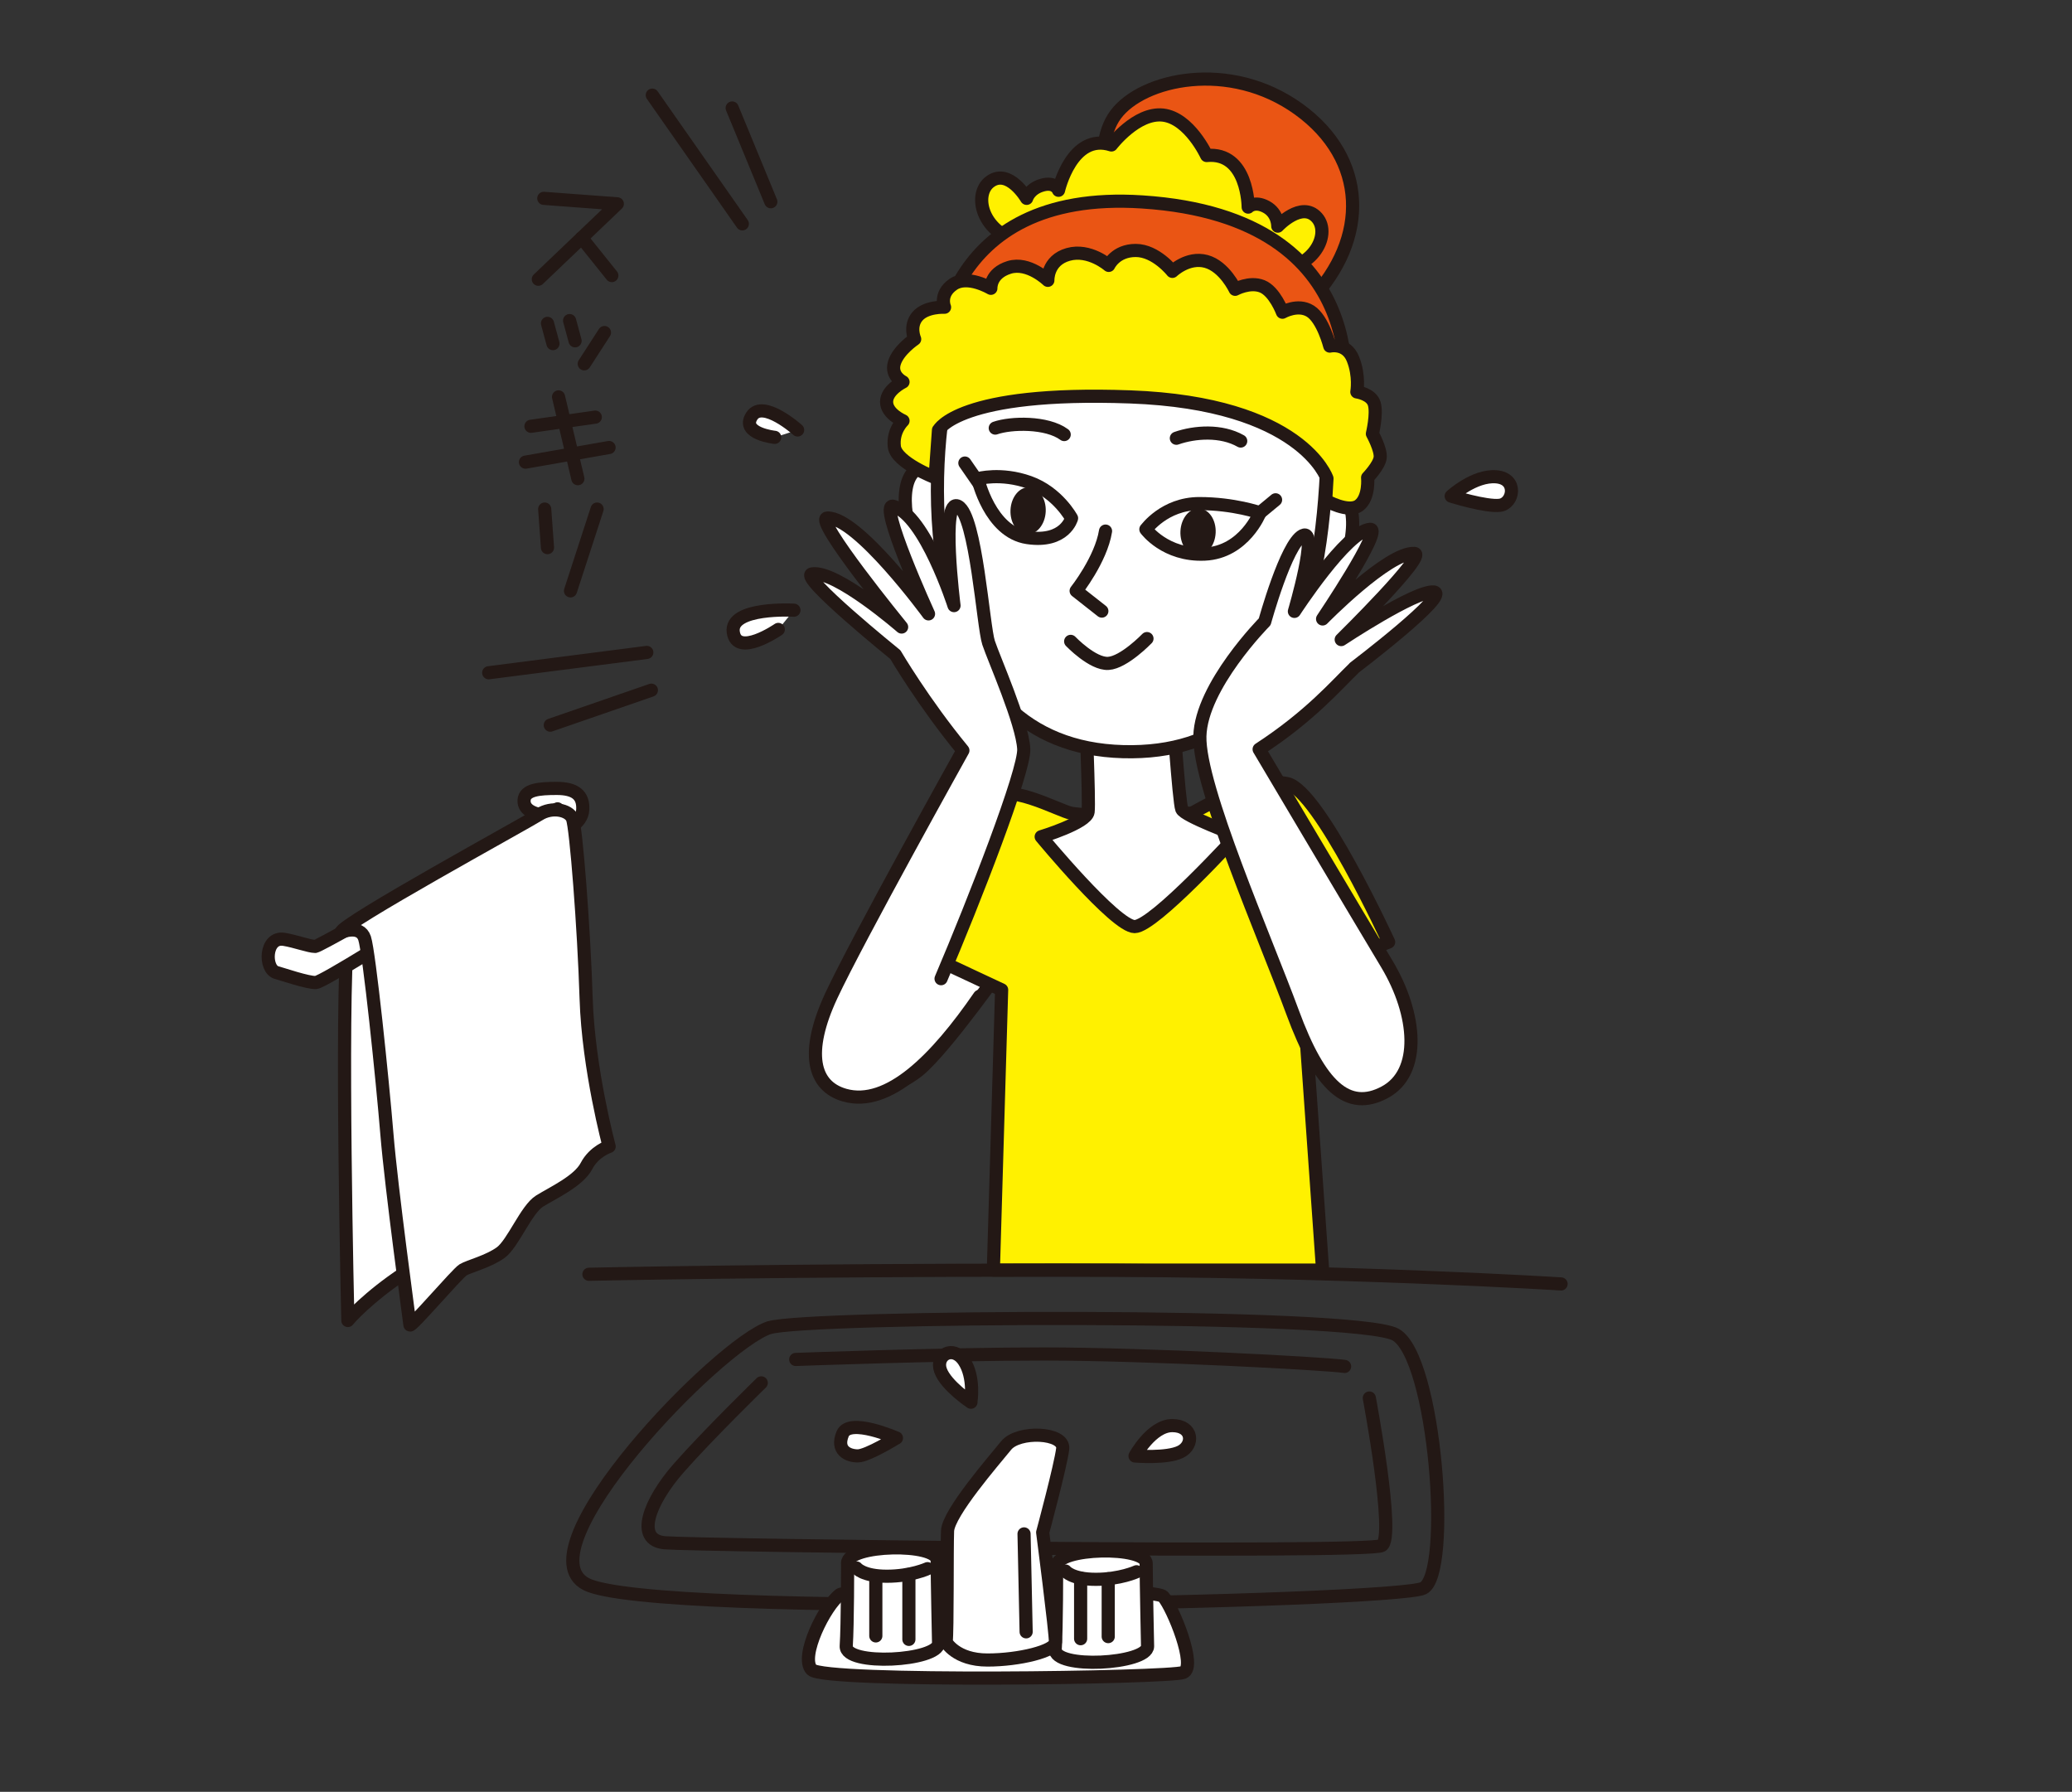
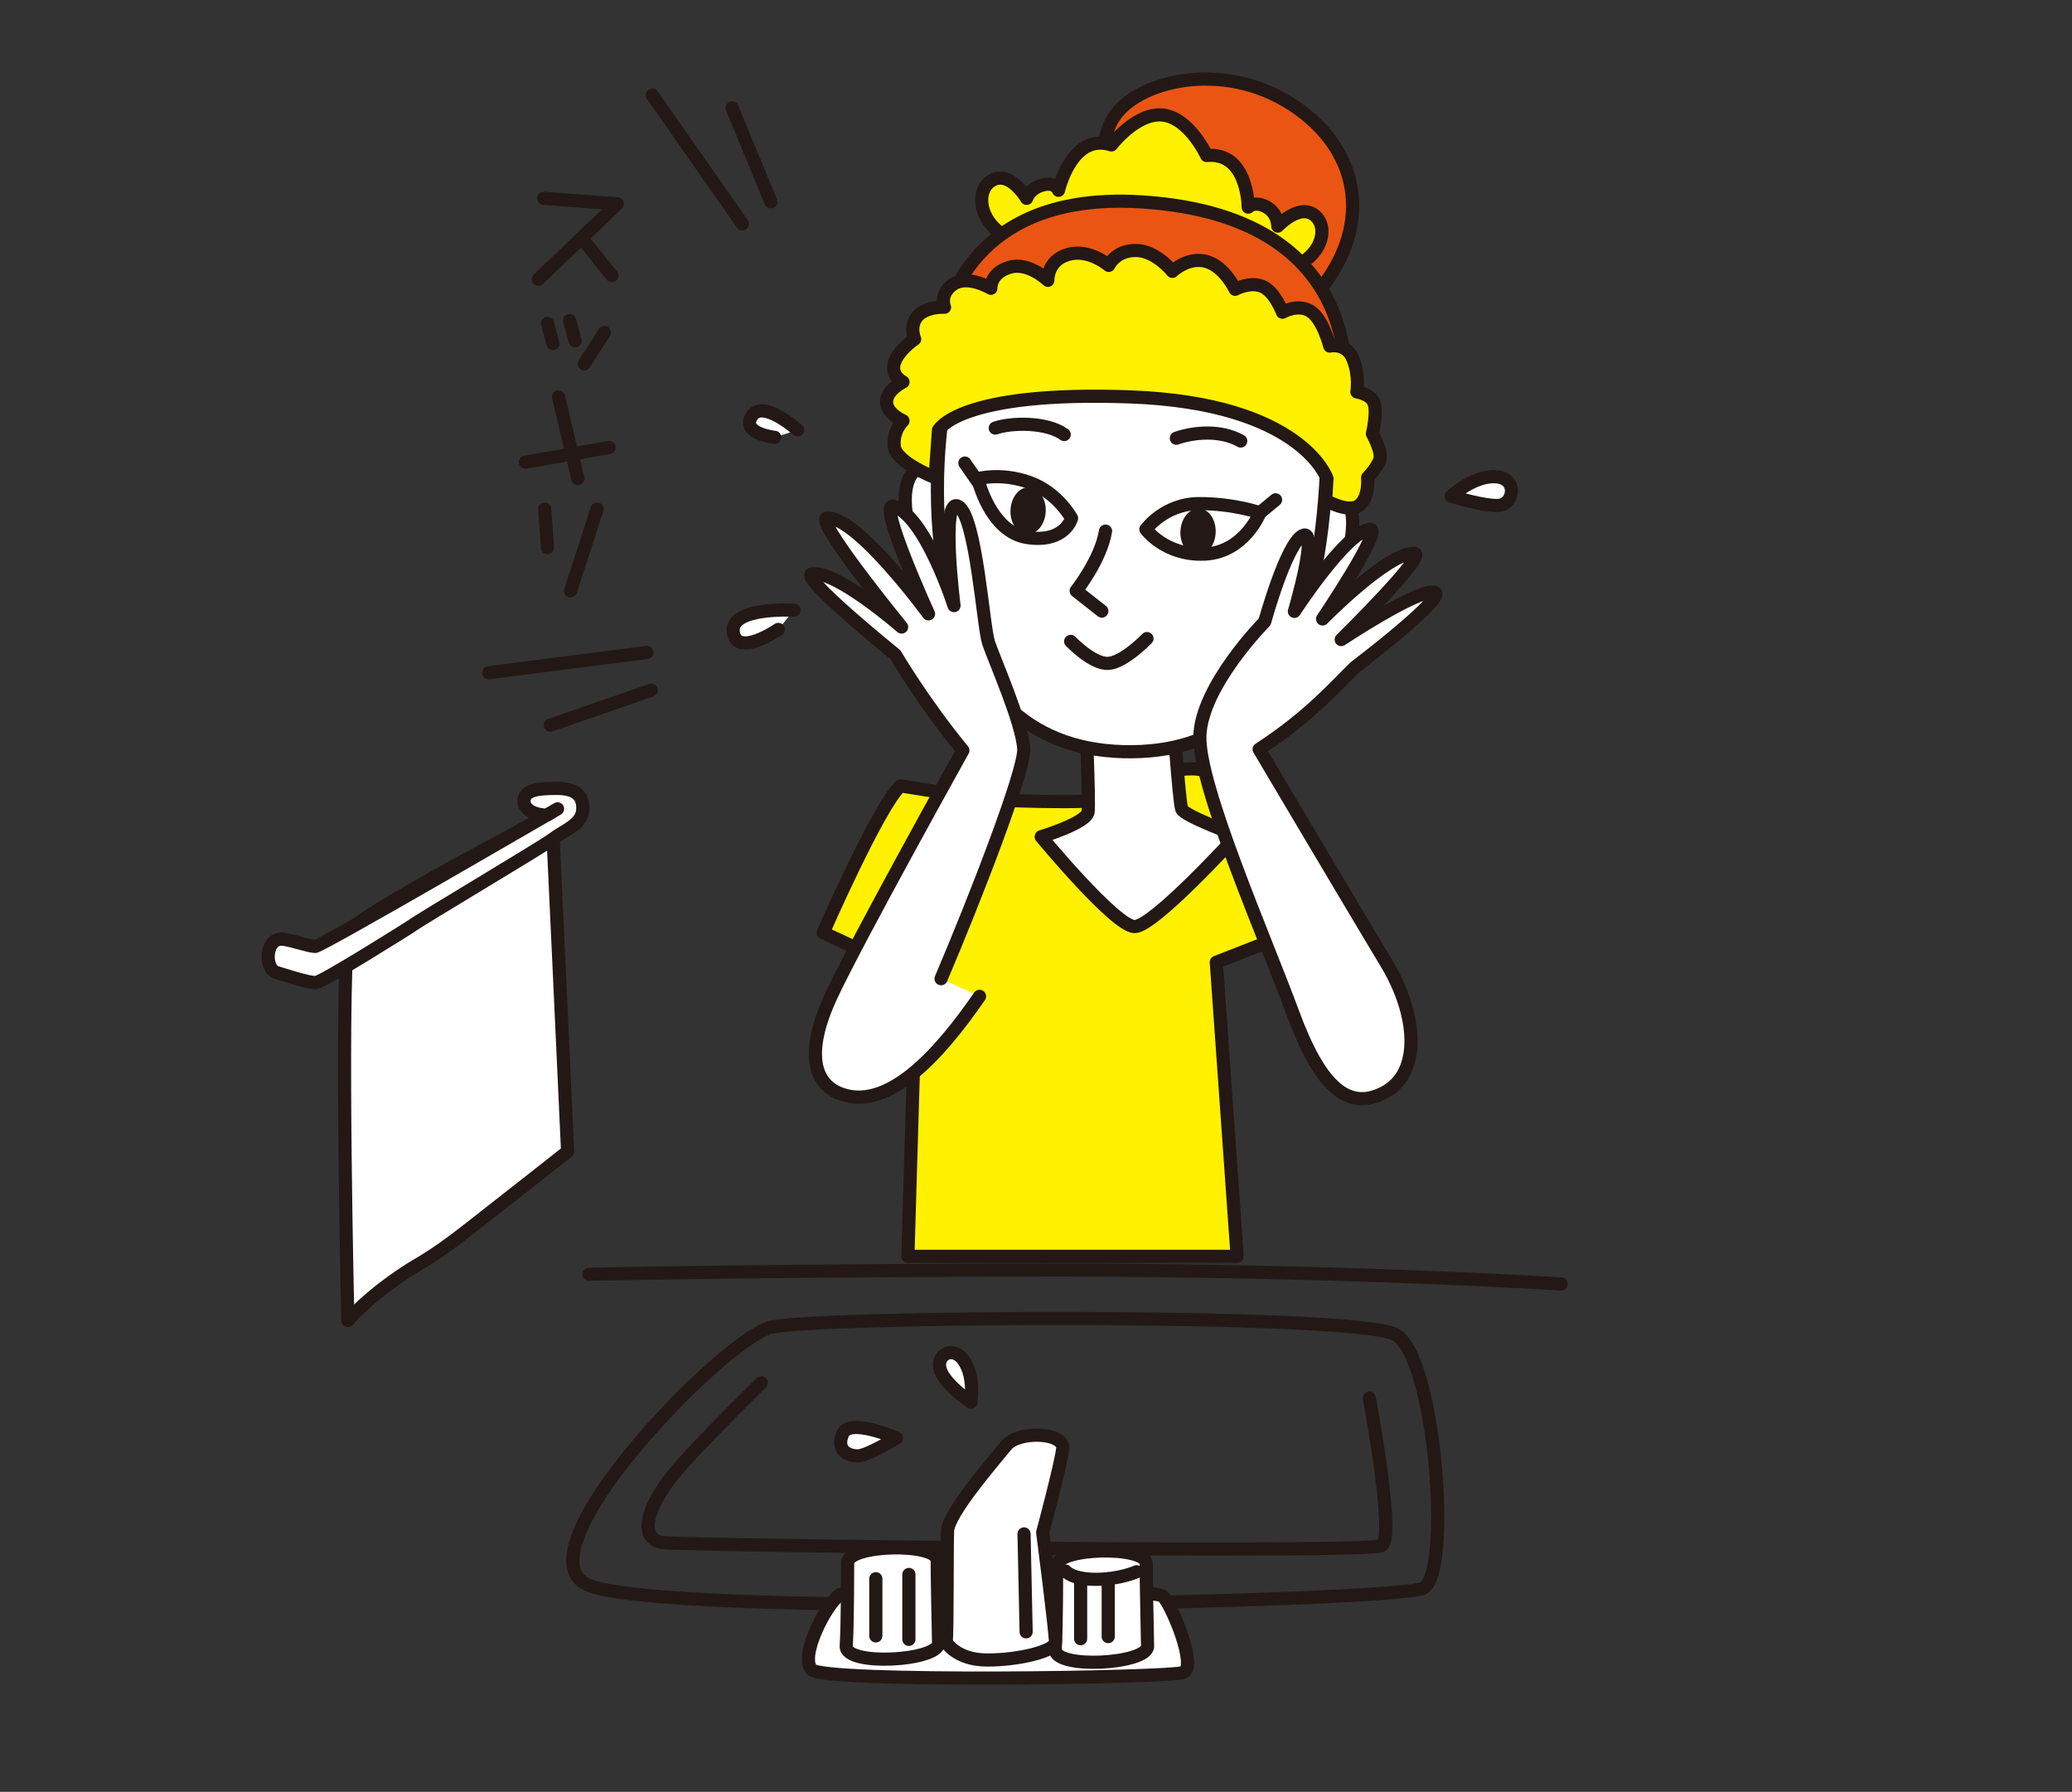
<svg xmlns="http://www.w3.org/2000/svg" id="_レイヤー_1" data-name="レイヤー_1" viewBox="0 0 208 179.86">
  <rect x="0" y="0" width="208" height="179.86" fill="#333333" stroke="none" />
  <defs>
    <style>
      .cls-1 {
        fill: #fff;
      }

      .cls-1, .cls-2, .cls-3, .cls-4 {
        stroke: #231815;
        stroke-linecap: round;
        stroke-linejoin: round;
        stroke-width: 1.32px;
      }

      .cls-2 {
        fill: #ea5514;
      }

      .cls-5 {
        fill: #231815;
      }

      .cls-3 {
        fill: #fff100;
      }

      .cls-4 {
        fill: none;
      }
    </style>
  </defs>
  <path class="cls-1" d="M34.92,132.55s-.75-31.71,0-38.89c.15-1.41,20.49-11.99,20.49-11.99,0,0,1.45,31.08,1.57,33.92,0,0-4.07,3.22-9.97,7.83-1.78,1.39-3.23,2.45-5.07,3.53-3.8,2.25-6.41,4.84-7.01,5.59Z" />
  <path class="cls-1" d="M41.19,93.03s-8.73,5.52-9.47,5.59-3.48-.87-3.94-.99c-1.27-.32-1.21-3.66.73-3.34,1.12.18,2.54.71,3.13.71s24.33-13.81,24.33-13.81l-1.06.64c-1.12-.03-2.37-.46-2.3-1.51s1.49-1.18,3.28-1.18,2.69.63,2.61,2.13-1.85,2.07-2.98,2.93c-1.13.86-13.14,7.96-14.34,8.83Z" />
-   <path class="cls-1" d="M34.23,93.59s1.9-.83,2.37.59,1.79,14.18,2.24,19.66,2.28,18.79,2.31,19.15,4.74-5.16,5.33-5.52,2.56-.84,3.79-1.74,2.56-4.34,3.9-5.17,3.92-2.01,4.7-3.51c.78-1.5,2.28-1.97,2.28-1.97,0,0-2.09-7.76-2.31-14.85-.22-7.09-1.01-17.22-1.38-18.08s-2.06-1.21-3.34-.39-19.99,11.04-19.89,11.83Z" />
  <path class="cls-1" d="M100.92,96.66s-5.98,8.51-8.66,10.74c-2.68,2.23-8.01,3.3-8.58.81s8.58-15.5,8.58-15.5" />
-   <path class="cls-3" d="M98.99,80.26c2.03-1.91,7.2,1.11,8.58,1.38s11.07.55,12.32-.14c1.25-.69,6.16-3.53,9.34-2.84s10.17,15.9,10.17,15.9l-8.72,3.41,2.09,29.52h-33.05l.83-28.13-9.33-4.36s5.54-12.67,7.75-14.74Z" />
+   <path class="cls-3" d="M98.99,80.26s11.07.55,12.32-.14c1.25-.69,6.16-3.53,9.34-2.84s10.17,15.9,10.17,15.9l-8.72,3.41,2.09,29.52h-33.05l.83-28.13-9.33-4.36s5.54-12.67,7.75-14.74Z" />
  <path class="cls-1" d="M108.95,70.98s.42,9.41.28,10.52-4.71,2.49-4.71,2.49c0,0,7.45,9.02,9.38,9.02s10.27-9.16,10.27-9.16c0,0-5.26-1.94-5.54-2.63s-.97-10.94-.97-10.94l-8.72.69Z" />
  <path class="cls-1" d="M79.7,61.25s-6.46-.37-6.09,2.21,4.52-.28,4.52-.28" />
  <path class="cls-1" d="M80.07,43.16s-3.51-3.14-4.61-1.38c-1.11,1.75,2.31,2.12,2.31,2.12" />
  <path class="cls-1" d="M145.68,49.8s2.31-2.12,4.52-1.94c2.21.18,1.75,2.68.37,2.86-1.38.18-4.89-.92-4.89-.92Z" />
  <path class="cls-1" d="M131.09,50.06s1.07-1.52,3.4-.54c2.32.98,1.27,7.34-1.11,9.12s-3.47,1.82-3.47,1.82" />
  <path class="cls-1" d="M95.66,47.29s-1.79-1.61-3.76-.09-.8,7.24.98,9.32c1.62,1.89,3.76,1.92,3.76,1.92" />
  <path class="cls-1" d="M94.93,39.74c-1.85,9.6-2.31,35.16,17.81,35.71,20.12.55,20.39-23.16,20.58-33.68,0,0-11.17-5.26-20.12-5.44-8.95-.18-18.27,3.41-18.27,3.41Z" />
  <path class="cls-2" d="M111.72,22.3s-2.4-7.2.28-10.8c2.68-3.6,11.44-5.54,18.36-.55s7.11,13.01,1.2,19.19" />
  <path class="cls-3" d="M114.67,23.35c4.67.51,7.45,3.19,12.23,3.72,4.78.53,6.84-3.51,5.3-5.23s-3.93.86-3.93.86c0,0,.04-1.28-1.15-1.93-1.2-.65-1.82.02-1.82.02,0,0-.01-5.58-4.17-5.18,0,0-1.73-3.76-4.39-4.06-2.66-.29-5.17,3-5.17,3-3.98-1.29-5.31,4.55-5.31,4.55,0,0-.32-.89-1.63-.52s-1.57,1.33-1.57,1.33c0,0-1.77-3.04-3.65-1.69-1.88,1.34-.75,5.74,4.04,6.26,4.78.53,6.56-1.65,11.23-1.13Z" />
  <path class="cls-4" d="M110.98,53.31c-.46,2.86-2.95,6-2.95,6,0,0,1.75,1.38,2.58,2.03" />
  <path class="cls-4" d="M107.48,64.38s2.21,2.31,3.78,2.21c1.57-.09,3.88-2.49,3.88-2.49" />
  <path class="cls-4" d="M106.83,43.62c-1.75-1.29-5.35-1.2-6.92-.65" />
  <path class="cls-4" d="M118.09,43.99c1.85-.65,4.52-.83,6.46.28" />
  <path class="cls-4" d="M107.57,52.02s-1.38-2.58-4.24-3.6c-2.86-1.02-5.17-.37-5.17-.37,0,0,1.2,5.35,4.98,5.91s4.43-1.94,4.43-1.94Z" />
  <path class="cls-4" d="M115.04,53.13s1.85-2.58,5.35-2.58,6.09.92,6.09.92c0,0-1.57,3.97-5.54,4.15-3.97.18-5.91-2.49-5.91-2.49Z" />
  <line class="cls-4" x1="96.86" y1="46.48" x2="98.3" y2="48.56" />
  <line class="cls-4" x1="128.05" y1="50.17" x2="126.49" y2="51.46" />
  <ellipse class="cls-5" cx="120.26" cy="53.39" rx="2.36" ry="1.77" transform="translate(61.21 170.98) rotate(-87.27)" />
  <ellipse class="cls-5" cx="103.21" cy="51.27" rx="2.36" ry="1.77" transform="translate(47.08 151.92) rotate(-87.27)" />
  <path class="cls-2" d="M94.09,35.96s.13-17.03,20.58-15.69c23.99,1.57,20.21,20.67,20.21,20.67" />
  <path class="cls-3" d="M94.23,43.16s1.98-3.95,19.22-3.32c17.25.63,19.76,8.19,19.76,8.19l-.13,2.2s2.27,1.31,3.34.51c1.07-.8.87-2.8.87-2.8,0,0,1.16-1.2,1.26-2s-.78-2.4-.78-2.4c0,0,.48-2,.19-3-.29-1-1.75-1.2-1.75-1.2,0,0,.29-1.6-.39-3.3s-2.33-1.3-2.33-1.3c0,0-.68-2.7-1.94-3.5s-2.81.1-2.81.1c0,0-.78-2.1-2.04-2.6s-2.71.3-2.71.3c0,0-1.07-2.3-2.91-2.8-1.84-.5-3.39,1-3.39,1,0,0-1.65-2.1-3.68-2.1s-2.71,1.5-2.71,1.5c0,0-1.94-1.7-4.07-1.1-2.13.6-2.04,2.6-2.04,2.6,0,0-1.94-1.9-3.88-1.3s-1.84,2.1-1.84,2.1c0,0-2.33-1.4-3.78-.4-1.45,1-.87,2.3-.87,2.3,0,0-1.84-.1-2.71.9-.87,1-.29,2.3-.29,2.3,0,0-1.65,1.1-2.04,2.4s.87,1.9.87,1.9c0,0-1.65.8-1.65,2s1.65,1.9,1.65,1.9c0,0-1.07,1-.87,2.6.19,1.6,4.09,3.1,4.09,3.1l.34-4.77Z" />
  <path class="cls-1" d="M94.47,98.24c3.35-7.86,8.41-20.86,8.3-23.06-.14-2.63-2.98-9-3.53-10.66-.55-1.66-1.25-12.73-3.05-13.7-1.8-.97-.42,9.97-.42,9.97,0,0-2.91-9.07-6.09-9.97-1.6-.45,3.53,10.8,3.53,10.8,0,0-7.13-9.76-10.17-9.62-1.41.06,7.47,10.94,7.47,10.94,0,0-6.58-5.74-9-5.33-1.36.23,8.37,8.1,8.37,8.1,0,0,2.84,4.84,6.78,9.62,0,0-10.58,18.98-13.22,24.64-2.63,5.66-1.85,9.05,1.35,9.96,4.39,1.25,9.2-3.61,13.54-9.92" />
  <path class="cls-1" d="M135.95,67.04c-1.8,1.73-4.43,4.84-9.55,8.17,0,0,9.8,16.53,12.83,21.57,3.02,5.05,3.49,10.87-.22,12.86-3.71,1.99-6.52-.6-9.25-8.02-2.73-7.42-9.44-22.67-9.31-27.72s6.51-11.49,6.51-11.49c0,0,2.15-7.82,3.81-8.65s-.83,7.61-.83,7.61c0,0,5.26-8.1,7.61-8.24,1.33-.08-4.78,9-4.78,9,0,0,6.57-6.71,9.21-6.58,1.38.07-7.34,8.65-7.34,8.65,0,0,7.41-4.91,9.27-4.78,1.87.14-7.96,7.61-7.96,7.61Z" />
  <path class="cls-4" d="M59.12,127.91s18.97-.42,47.42-.42,50.17,1.39,50.17,1.39" />
  <path class="cls-4" d="M77.25,133.27c3.6-1.17,58.83-1.52,62.84.69,4.01,2.21,5.68,24.09,2.77,25.47-2.91,1.38-77.38,3.05-84.02-.42-6.64-3.46,13.29-24.09,18.41-25.75Z" />
  <path class="cls-1" d="M84.32,160.06c-1.47,1.06-4.08,6.23-2.84,7.54,1.25,1.32,35.92.83,37.31.28s-1.04-6.51-2.01-7.61-31.66-.79-32.46-.21Z" />
-   <path class="cls-4" d="M79.88,136.46s14.67-.55,24.92-.55,28.38.97,30.18,1.25" />
  <path class="cls-4" d="M76.42,138.81s-5.4,5.26-8.31,8.58c-2.91,3.32-4.43,7.2-1.38,7.47s70.6,1.11,71.98.28-1.25-14.81-1.25-14.81" />
  <path class="cls-1" d="M106.06,157.22c0-1.92,9-2.08,9-.28s.14,8.31.14,8.31c0,1.8-9.41,2.35-9.27.28.14-2.08.14-8.31.14-8.31Z" />
  <path class="cls-4" d="M106.96,157.7s.62.83,3.05.83,4.08-.76,4.08-.76" />
  <path class="cls-1" d="M85.08,156.91c0-1.92,9-2.08,9-.28s.14,8.31.14,8.31c0,1.8-9.41,2.35-9.27.28s.14-8.31.14-8.31Z" />
-   <path class="cls-4" d="M85.98,157.39s.62.83,3.05.83,4.08-.76,4.08-.76" />
  <line class="cls-4" x1="91.24" y1="164.56" x2="91.24" y2="158.04" />
  <line class="cls-4" x1="87.92" y1="164.21" x2="87.92" y2="158.47" />
  <line class="cls-4" x1="108.48" y1="164.49" x2="108.48" y2="158.41" />
  <line class="cls-4" x1="111.25" y1="164.28" x2="111.25" y2="158.47" />
  <path class="cls-1" d="M94.98,164.83s.97,1.8,4.15,1.8,6.79-.89,6.82-1.8-1.28-11.01-1.28-11.01c0,0,1.81-6.73,2.01-8.39s-4.44-1.86-5.68-.33-5.81,6.78-5.88,8.58c-.07,1.8,0,10.04-.14,11.14Z" />
  <line class="cls-4" x1="102.8" y1="153.97" x2="103.01" y2="163.8" />
-   <path class="cls-1" d="M113.94,146.15s1.66-3.05,3.74-3.05,2.21,1.94.83,2.63c-1.38.69-4.57.42-4.57.42Z" />
  <path class="cls-1" d="M97.46,140.75s.42-2.49-.69-4.15-2.91-.55-2.35.97c.55,1.52,3.05,3.18,3.05,3.18Z" />
  <path class="cls-1" d="M89.99,144.35s-4.71-2.08-5.4-.42.55,2.21,1.52,2.21,3.88-1.8,3.88-1.8Z" />
  <line class="cls-4" x1="65.48" y1="9.55" x2="74.52" y2="22.47" />
  <line class="cls-4" x1="49.06" y1="67.53" x2="64.93" y2="65.49" />
  <polyline class="cls-4" points="54.59 19.91 61.97 20.46 54.04 28.03" />
  <line class="cls-4" x1="61.42" y1="27.66" x2="58.39" y2="23.88" />
  <line class="cls-4" x1="54.96" y1="32.46" x2="55.51" y2="34.49" />
  <line class="cls-4" x1="57.18" y1="32.18" x2="57.73" y2="34.21" />
  <line class="cls-4" x1="60.68" y1="33.38" x2="58.65" y2="36.52" />
-   <line class="cls-4" x1="53.3" y1="42.79" x2="59.76" y2="41.87" />
  <line class="cls-4" x1="52.75" y1="46.39" x2="61.14" y2="44.92" />
  <line class="cls-4" x1="56.07" y1="39.84" x2="58.01" y2="48.05" />
  <line class="cls-4" x1="54.68" y1="51.1" x2="54.96" y2="54.97" />
  <line class="cls-4" x1="59.94" y1="51.1" x2="57.27" y2="59.31" />
  <line class="cls-4" x1="73.5" y1="10.84" x2="77.38" y2="20.25" />
  <line class="cls-4" x1="65.39" y1="69.28" x2="55.24" y2="72.79" />
</svg>